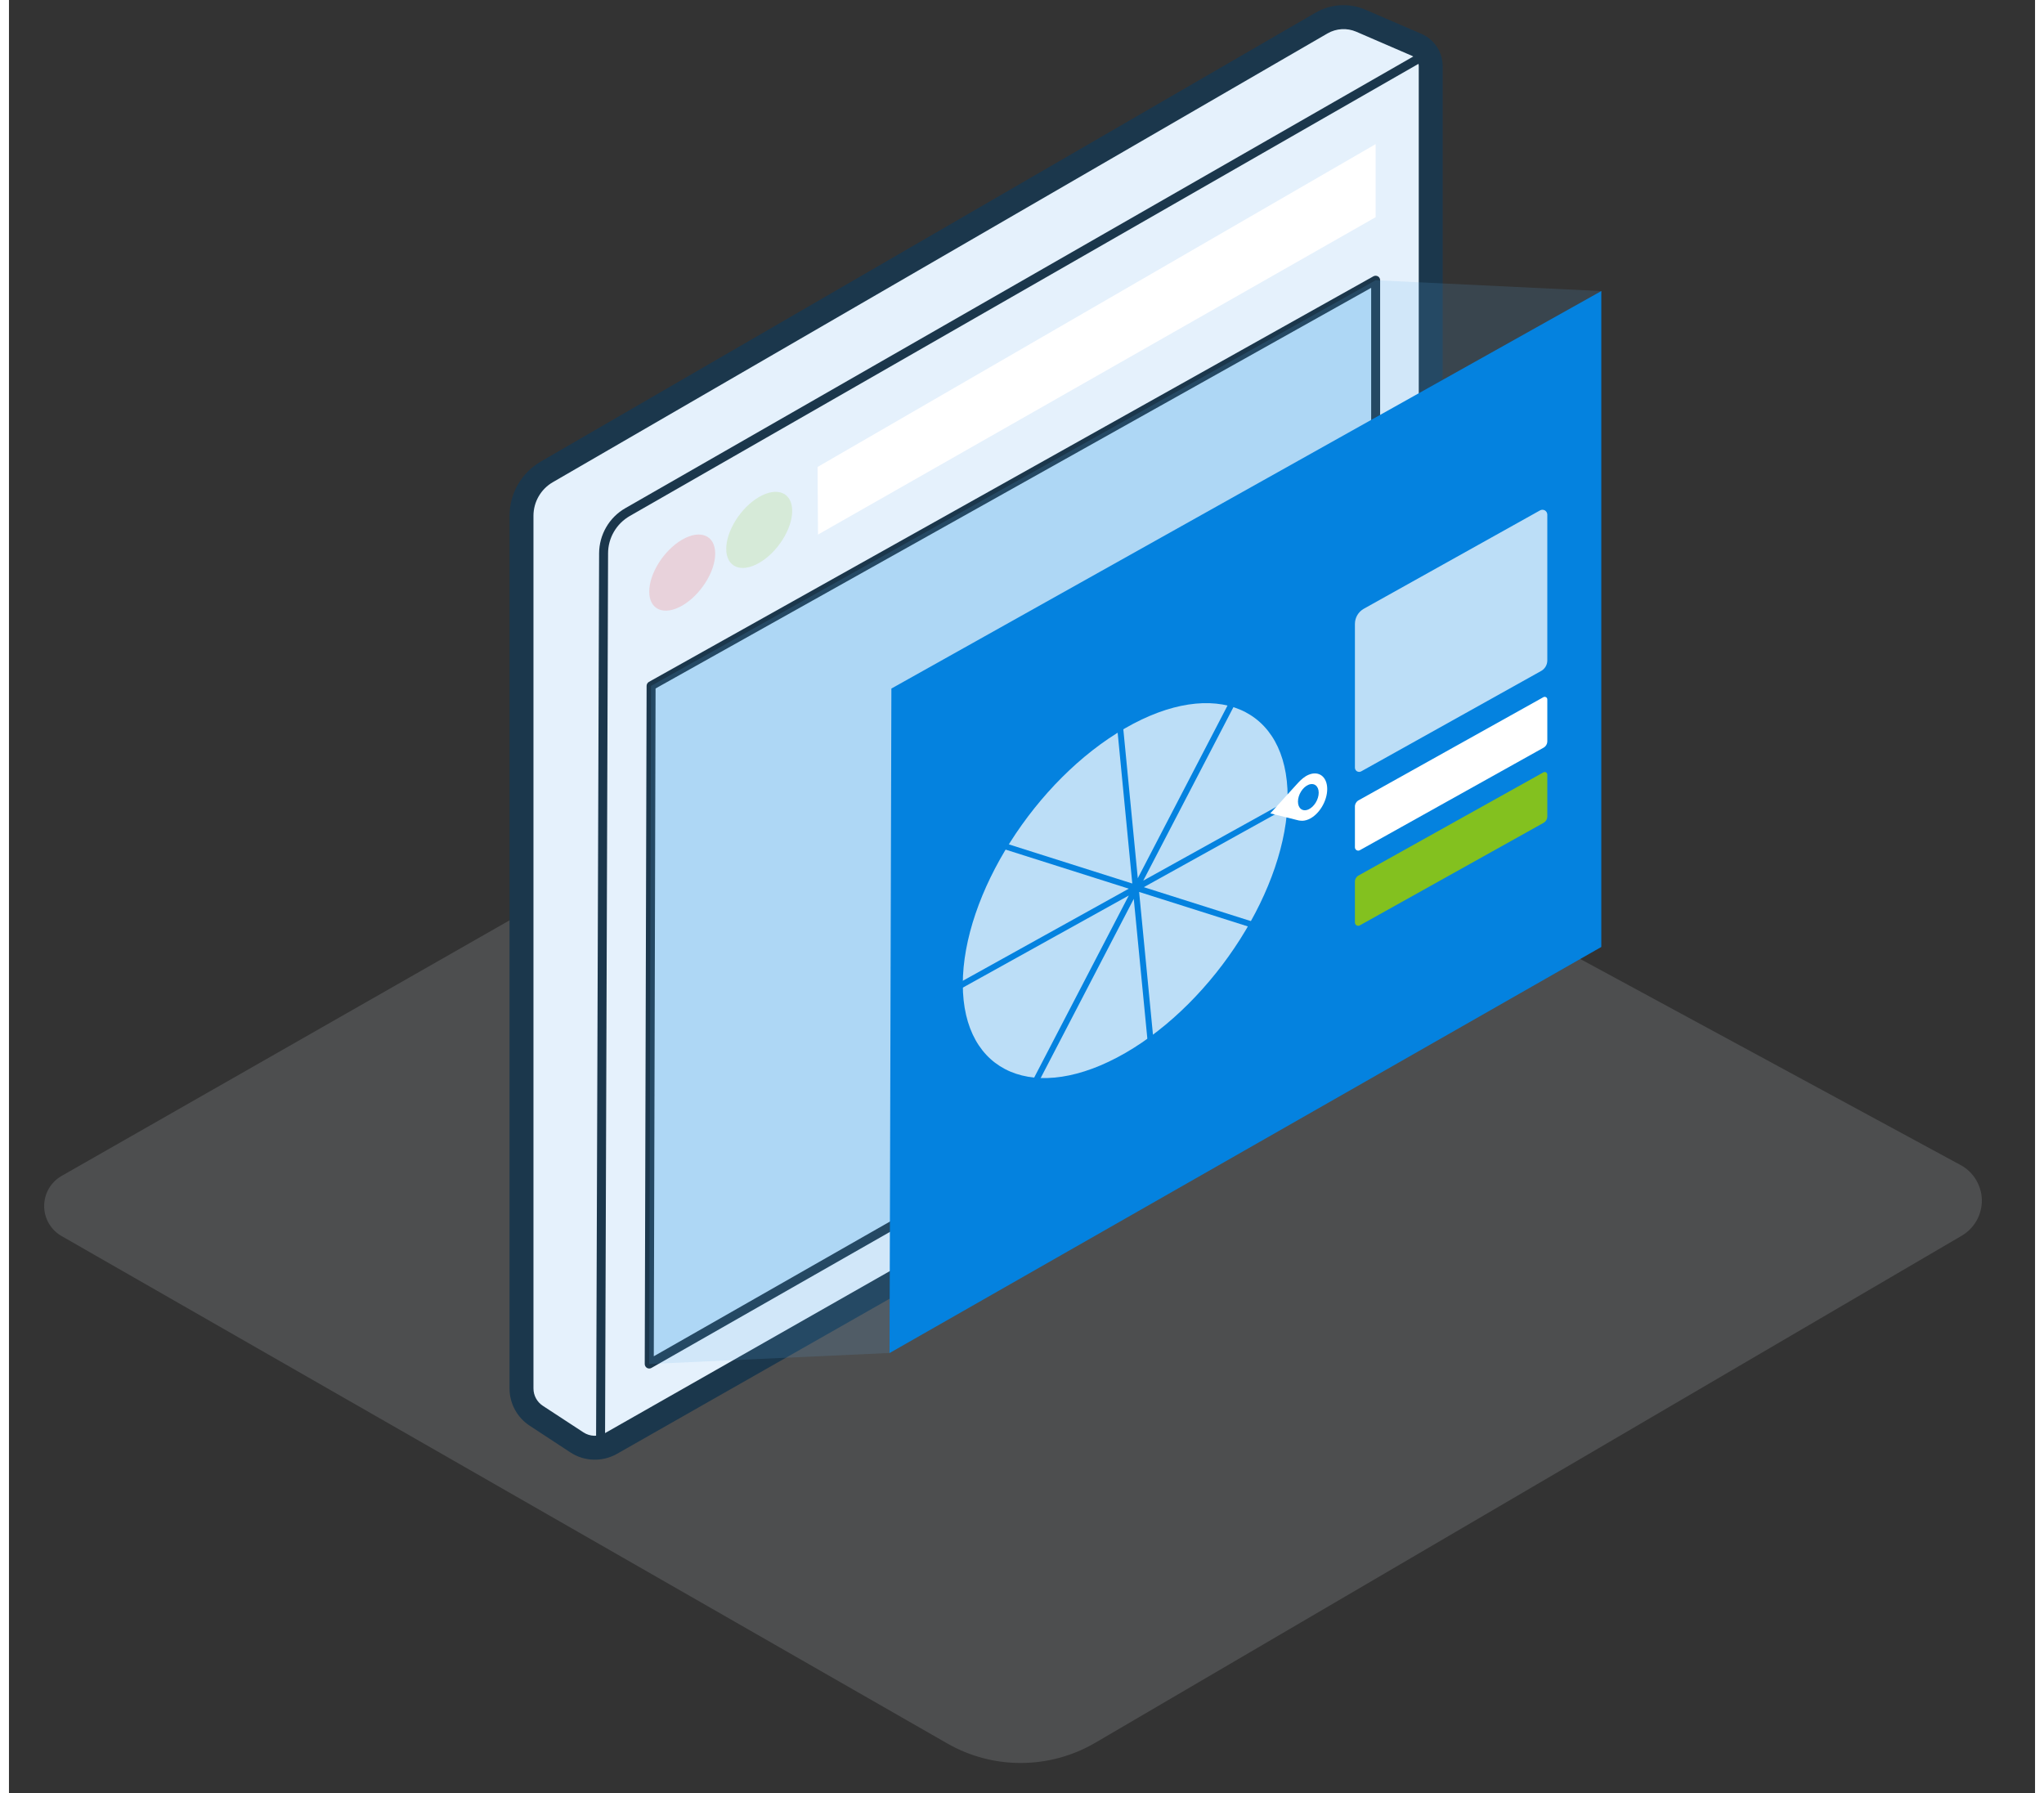
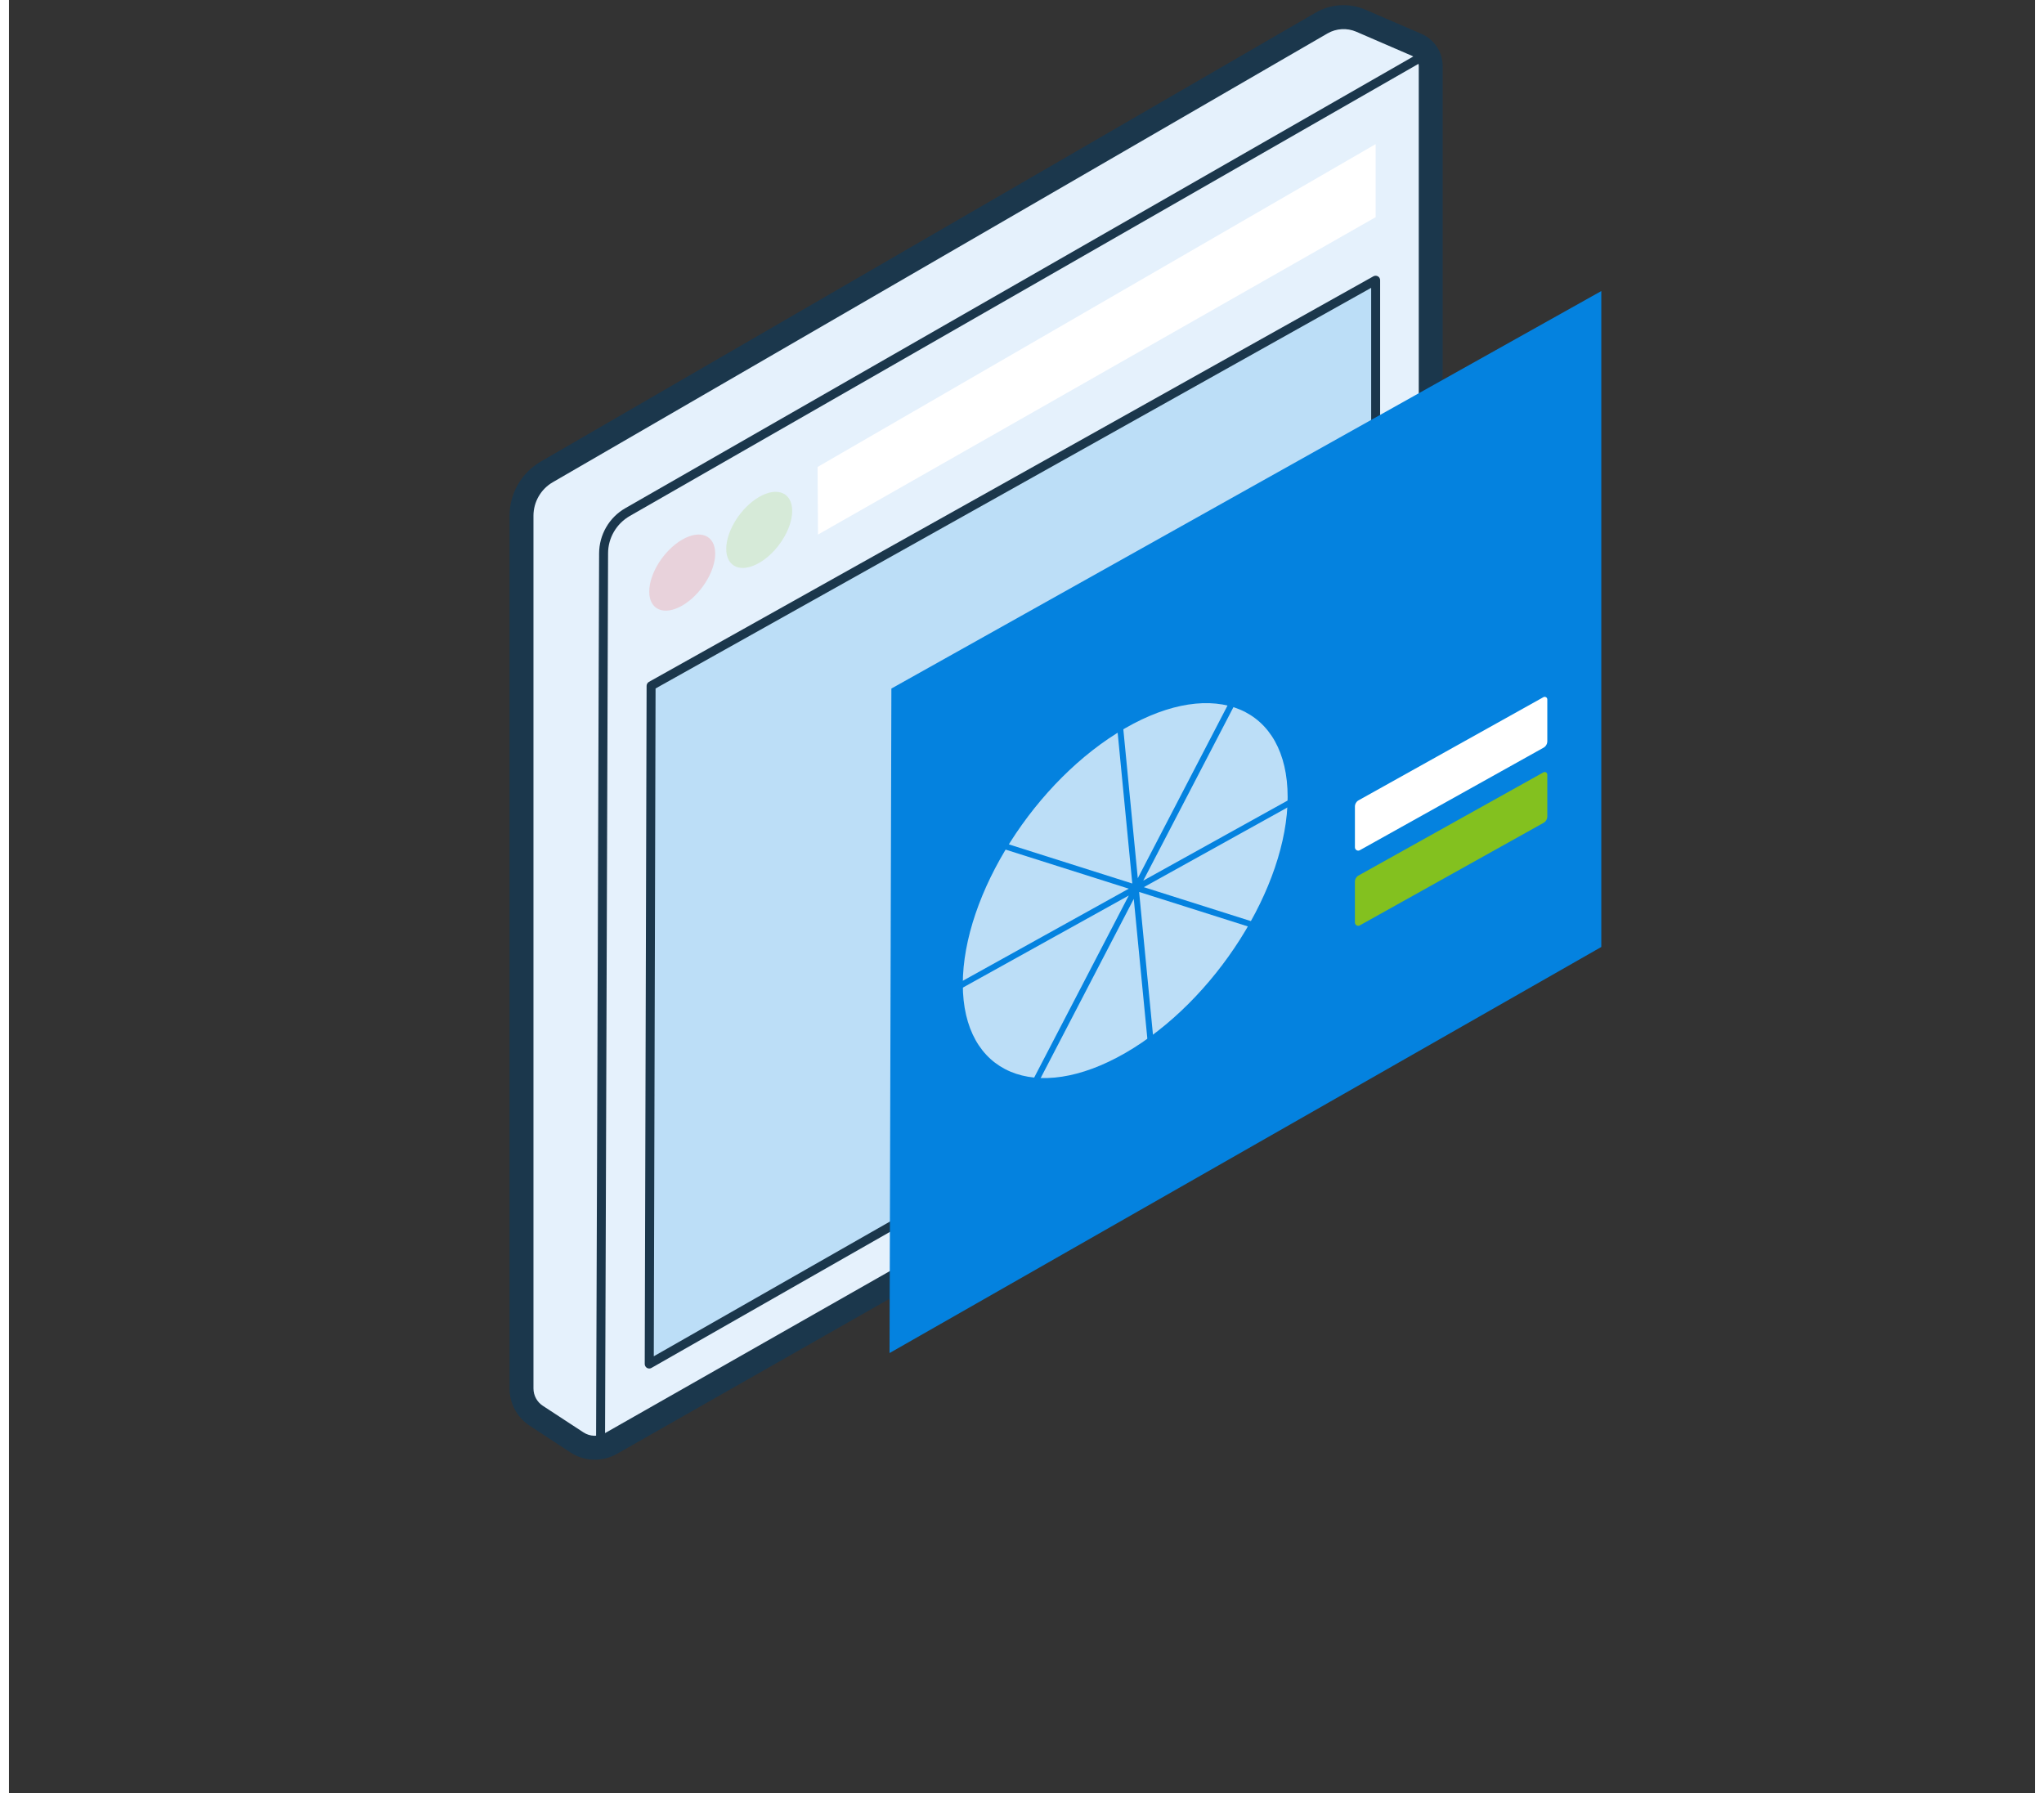
<svg xmlns="http://www.w3.org/2000/svg" width="114" height="100" viewBox="0 0 113 100" fill="none">
  <rect x="0" y="0" width="113" height="100" fill="#333333" stroke="none" />
-   <path fill-rule="evenodd" clip-rule="evenodd" d="M57.494 37.158C55.979 36.338 54.154 36.358 52.659 37.213C43.754 42.293 12.674 60.028 2.939 65.583C2.334 65.928 1.964 66.568 1.964 67.258C1.959 67.953 2.334 68.593 2.934 68.938C12.294 74.303 41.464 91.013 52.334 97.238C54.889 98.703 58.035 98.688 60.58 97.203C71.144 91.018 99.099 74.663 108.914 68.918C109.619 68.503 110.044 67.743 110.034 66.928C110.019 66.113 109.564 65.363 108.849 64.978C98.189 59.203 66.529 42.053 57.494 37.158Z" fill="#D7DFE5" fill-opacity="0.16" />
  <path fill-rule="evenodd" clip-rule="evenodd" d="M29.408 78.962C28.898 78.626 28.588 78.052 28.588 77.437C28.588 71.152 28.588 36.697 28.588 28.767C28.588 27.756 29.123 26.827 29.993 26.322C36.908 22.317 67.133 4.807 73.208 1.287C73.878 0.897 74.693 0.847 75.403 1.157C76.353 1.567 77.678 2.142 78.513 2.502C78.988 2.707 79.298 3.177 79.298 3.692C79.298 9.697 79.298 45.592 79.298 53.117C79.298 53.972 78.838 54.757 78.093 55.182C71.478 58.947 39.573 77.097 33.578 80.507C32.983 80.847 32.248 80.822 31.673 80.447C30.988 79.997 30.068 79.391 29.408 78.962Z" fill="#E5F1FC" />
  <path fill-rule="evenodd" clip-rule="evenodd" d="M29.043 79.516C29.703 79.951 30.623 80.552 31.308 81.002C32.088 81.517 33.093 81.547 33.908 81.087C39.903 77.677 71.808 59.526 78.423 55.761C79.373 55.221 79.963 54.212 79.963 53.117C79.963 45.592 79.963 9.697 79.963 3.692C79.963 2.907 79.498 2.202 78.778 1.887C77.943 1.527 76.618 0.957 75.668 0.547C74.763 0.152 73.728 0.212 72.873 0.707C66.798 4.227 36.573 21.737 29.663 25.742C28.583 26.367 27.918 27.521 27.918 28.767C27.918 36.697 27.918 71.152 27.918 77.437C27.918 78.277 28.343 79.061 29.043 79.516ZM29.778 78.407C29.448 78.192 29.253 77.827 29.253 77.437C29.253 71.152 29.253 36.697 29.253 28.767C29.253 27.997 29.663 27.282 30.328 26.896C37.243 22.892 67.468 5.382 73.543 1.862C74.028 1.582 74.623 1.547 75.138 1.767C76.088 2.177 77.413 2.752 78.248 3.112C78.478 3.212 78.628 3.442 78.628 3.692C78.628 9.697 78.628 45.592 78.628 53.117C78.628 53.732 78.298 54.297 77.763 54.602C71.148 58.367 39.243 76.517 33.248 79.927C32.868 80.142 32.403 80.126 32.038 79.886L29.778 78.407Z" fill="#1B374C" />
  <path fill-rule="evenodd" clip-rule="evenodd" d="M78.879 2.832C78.879 2.832 41.924 24.017 34.379 28.341C33.474 28.857 32.919 29.822 32.914 30.861C32.884 39.411 32.744 80.687 32.744 80.687C32.744 80.822 32.854 80.937 32.994 80.937C33.129 80.937 33.244 80.827 33.244 80.687C33.244 80.687 33.384 39.411 33.414 30.861C33.414 30.002 33.879 29.206 34.629 28.776C42.169 24.451 79.124 3.267 79.124 3.267C79.244 3.197 79.289 3.047 79.219 2.927C79.149 2.807 78.999 2.762 78.879 2.832Z" fill="#1B374C" />
  <path fill-rule="evenodd" clip-rule="evenodd" d="M76.223 8.039L45.098 26.044L45.123 29.814L76.223 12.114V8.039Z" fill="white" />
  <path d="M41.843 31.393C42.859 30.808 43.683 29.51 43.683 28.494C43.683 27.478 42.859 27.129 41.843 27.714C40.828 28.299 40.004 29.597 40.004 30.613C40.004 31.629 40.828 31.978 41.843 31.393Z" fill="#83C11F" fill-opacity="0.16" />
  <path d="M37.55 33.775C38.566 33.189 39.389 31.892 39.389 30.876C39.389 29.86 38.566 29.511 37.55 30.096C36.534 30.681 35.71 31.979 35.71 32.995C35.71 34.01 36.534 34.36 37.55 33.775Z" fill="#FF0002" fill-opacity="0.13" />
  <path fill-rule="evenodd" clip-rule="evenodd" d="M76.224 15.628L35.813 38.253L35.709 76.078L76.224 52.963V15.628Z" fill="#BCDEF7" />
  <path fill-rule="evenodd" clip-rule="evenodd" d="M76.474 15.628C76.474 15.538 76.428 15.458 76.353 15.413C76.273 15.368 76.178 15.368 76.103 15.408L35.688 38.033C35.614 38.078 35.563 38.163 35.563 38.253L35.459 76.073C35.459 76.163 35.508 76.248 35.584 76.293C35.663 76.338 35.758 76.338 35.834 76.293L76.349 53.183C76.428 53.138 76.474 53.053 76.474 52.963V15.628ZM36.063 38.398L35.964 75.643L75.974 52.818V16.053L36.063 38.398Z" fill="#1B374C" />
-   <path fill-rule="evenodd" clip-rule="evenodd" d="M76.225 15.629L88.809 16.234L85.219 44.819L49.114 75.459L35.709 76.074L35.809 38.254L76.225 15.629Z" fill="#63AEED" fill-opacity="0.15" />
  <path fill-rule="evenodd" clip-rule="evenodd" d="M88.81 16.233L49.215 38.402L49.112 75.464L88.81 52.815V16.233Z" fill="#0482DF" />
-   <path fill-rule="evenodd" clip-rule="evenodd" d="M85.798 28.704C85.798 28.608 85.748 28.518 85.665 28.468C85.58 28.42 85.477 28.418 85.394 28.465C83.726 29.396 77.4 32.928 75.569 33.949C75.258 34.122 75.068 34.448 75.068 34.801C75.068 36.484 75.068 41.38 75.068 42.815C75.068 42.9 75.113 42.976 75.183 43.018C75.256 43.061 75.344 43.063 75.419 43.021C77.044 42.115 83.846 38.318 85.457 37.42C85.667 37.302 85.798 37.076 85.798 36.836C85.798 35.378 85.798 30.276 85.798 28.704Z" fill="#BCDEF7" />
  <path fill-rule="evenodd" clip-rule="evenodd" d="M85.798 39.011C85.798 38.958 85.773 38.911 85.728 38.886C85.682 38.858 85.627 38.858 85.582 38.883C84.198 39.656 76.6 43.897 75.266 44.639C75.143 44.71 75.068 44.84 75.068 44.981C75.068 45.482 75.068 46.686 75.068 47.258C75.068 47.323 75.103 47.383 75.158 47.416C75.216 47.451 75.283 47.451 75.341 47.419C76.861 46.571 84.245 42.45 85.59 41.7C85.718 41.627 85.798 41.492 85.798 41.341C85.798 40.812 85.798 39.548 85.798 39.011Z" fill="white" />
  <path fill-rule="evenodd" clip-rule="evenodd" d="M85.798 43.203C85.798 43.151 85.773 43.103 85.728 43.078C85.682 43.05 85.627 43.051 85.582 43.076C84.198 43.848 76.6 48.09 75.266 48.832C75.143 48.902 75.068 49.033 75.068 49.173C75.068 49.675 75.068 50.879 75.068 51.451C75.068 51.516 75.103 51.576 75.158 51.609C75.216 51.644 75.283 51.644 75.341 51.611C76.861 50.763 84.245 46.642 85.59 45.892C85.718 45.82 85.798 45.684 85.798 45.534C85.798 45.005 85.798 43.74 85.798 43.203Z" fill="#83C11F" />
  <path d="M62.257 58.731C67.26 55.849 71.316 49.457 71.316 44.454C71.316 39.451 67.26 37.731 62.257 40.613C57.254 43.495 53.198 49.886 53.198 54.89C53.198 59.893 57.254 61.612 62.257 58.731Z" fill="#BCDEF7" />
  <path fill-rule="evenodd" clip-rule="evenodd" d="M62.958 48.981L68.815 37.71C68.857 37.629 68.958 37.596 69.04 37.639C69.121 37.681 69.153 37.782 69.111 37.864L63.263 49.116L74.156 43.071C74.237 43.026 74.338 43.055 74.383 43.136C74.428 43.216 74.399 43.318 74.318 43.362L63.295 49.48L71.711 52.148C71.798 52.176 71.847 52.27 71.819 52.358C71.791 52.445 71.698 52.494 71.61 52.466L63.032 49.746L64.238 62.182C64.247 62.273 64.18 62.355 64.089 62.364C63.997 62.372 63.915 62.305 63.907 62.214L62.734 50.133L56.116 62.868C56.073 62.95 55.973 62.981 55.891 62.939C55.81 62.897 55.778 62.796 55.82 62.714L62.456 49.945L51.426 56.067C51.346 56.111 51.244 56.082 51.199 56.002C51.155 55.921 51.184 55.82 51.264 55.775L62.456 49.564L53.152 46.614C53.064 46.586 53.015 46.492 53.043 46.404C53.071 46.317 53.165 46.268 53.252 46.296L62.651 49.276L61.633 38.778C61.624 38.687 61.691 38.605 61.782 38.596C61.874 38.588 61.956 38.654 61.964 38.746L62.958 48.981Z" fill="#0482DF" />
-   <path fill-rule="evenodd" clip-rule="evenodd" d="M71.88 43.68C72.061 43.482 72.256 43.309 72.478 43.214C73.055 42.967 73.523 43.322 73.523 44.008C73.523 44.693 73.055 45.451 72.478 45.698C72.33 45.761 72.189 45.785 72.061 45.774L72.061 45.774C71.97 45.767 71.919 45.759 71.858 45.74L70.349 45.364C70.862 44.805 71.401 44.205 71.88 43.68ZM73.048 44.212C73.048 44.591 72.788 45.01 72.469 45.147C72.15 45.283 71.891 45.087 71.891 44.708C71.891 44.328 72.15 43.91 72.469 43.773C72.788 43.636 73.048 43.833 73.048 44.212Z" fill="white" />
</svg>